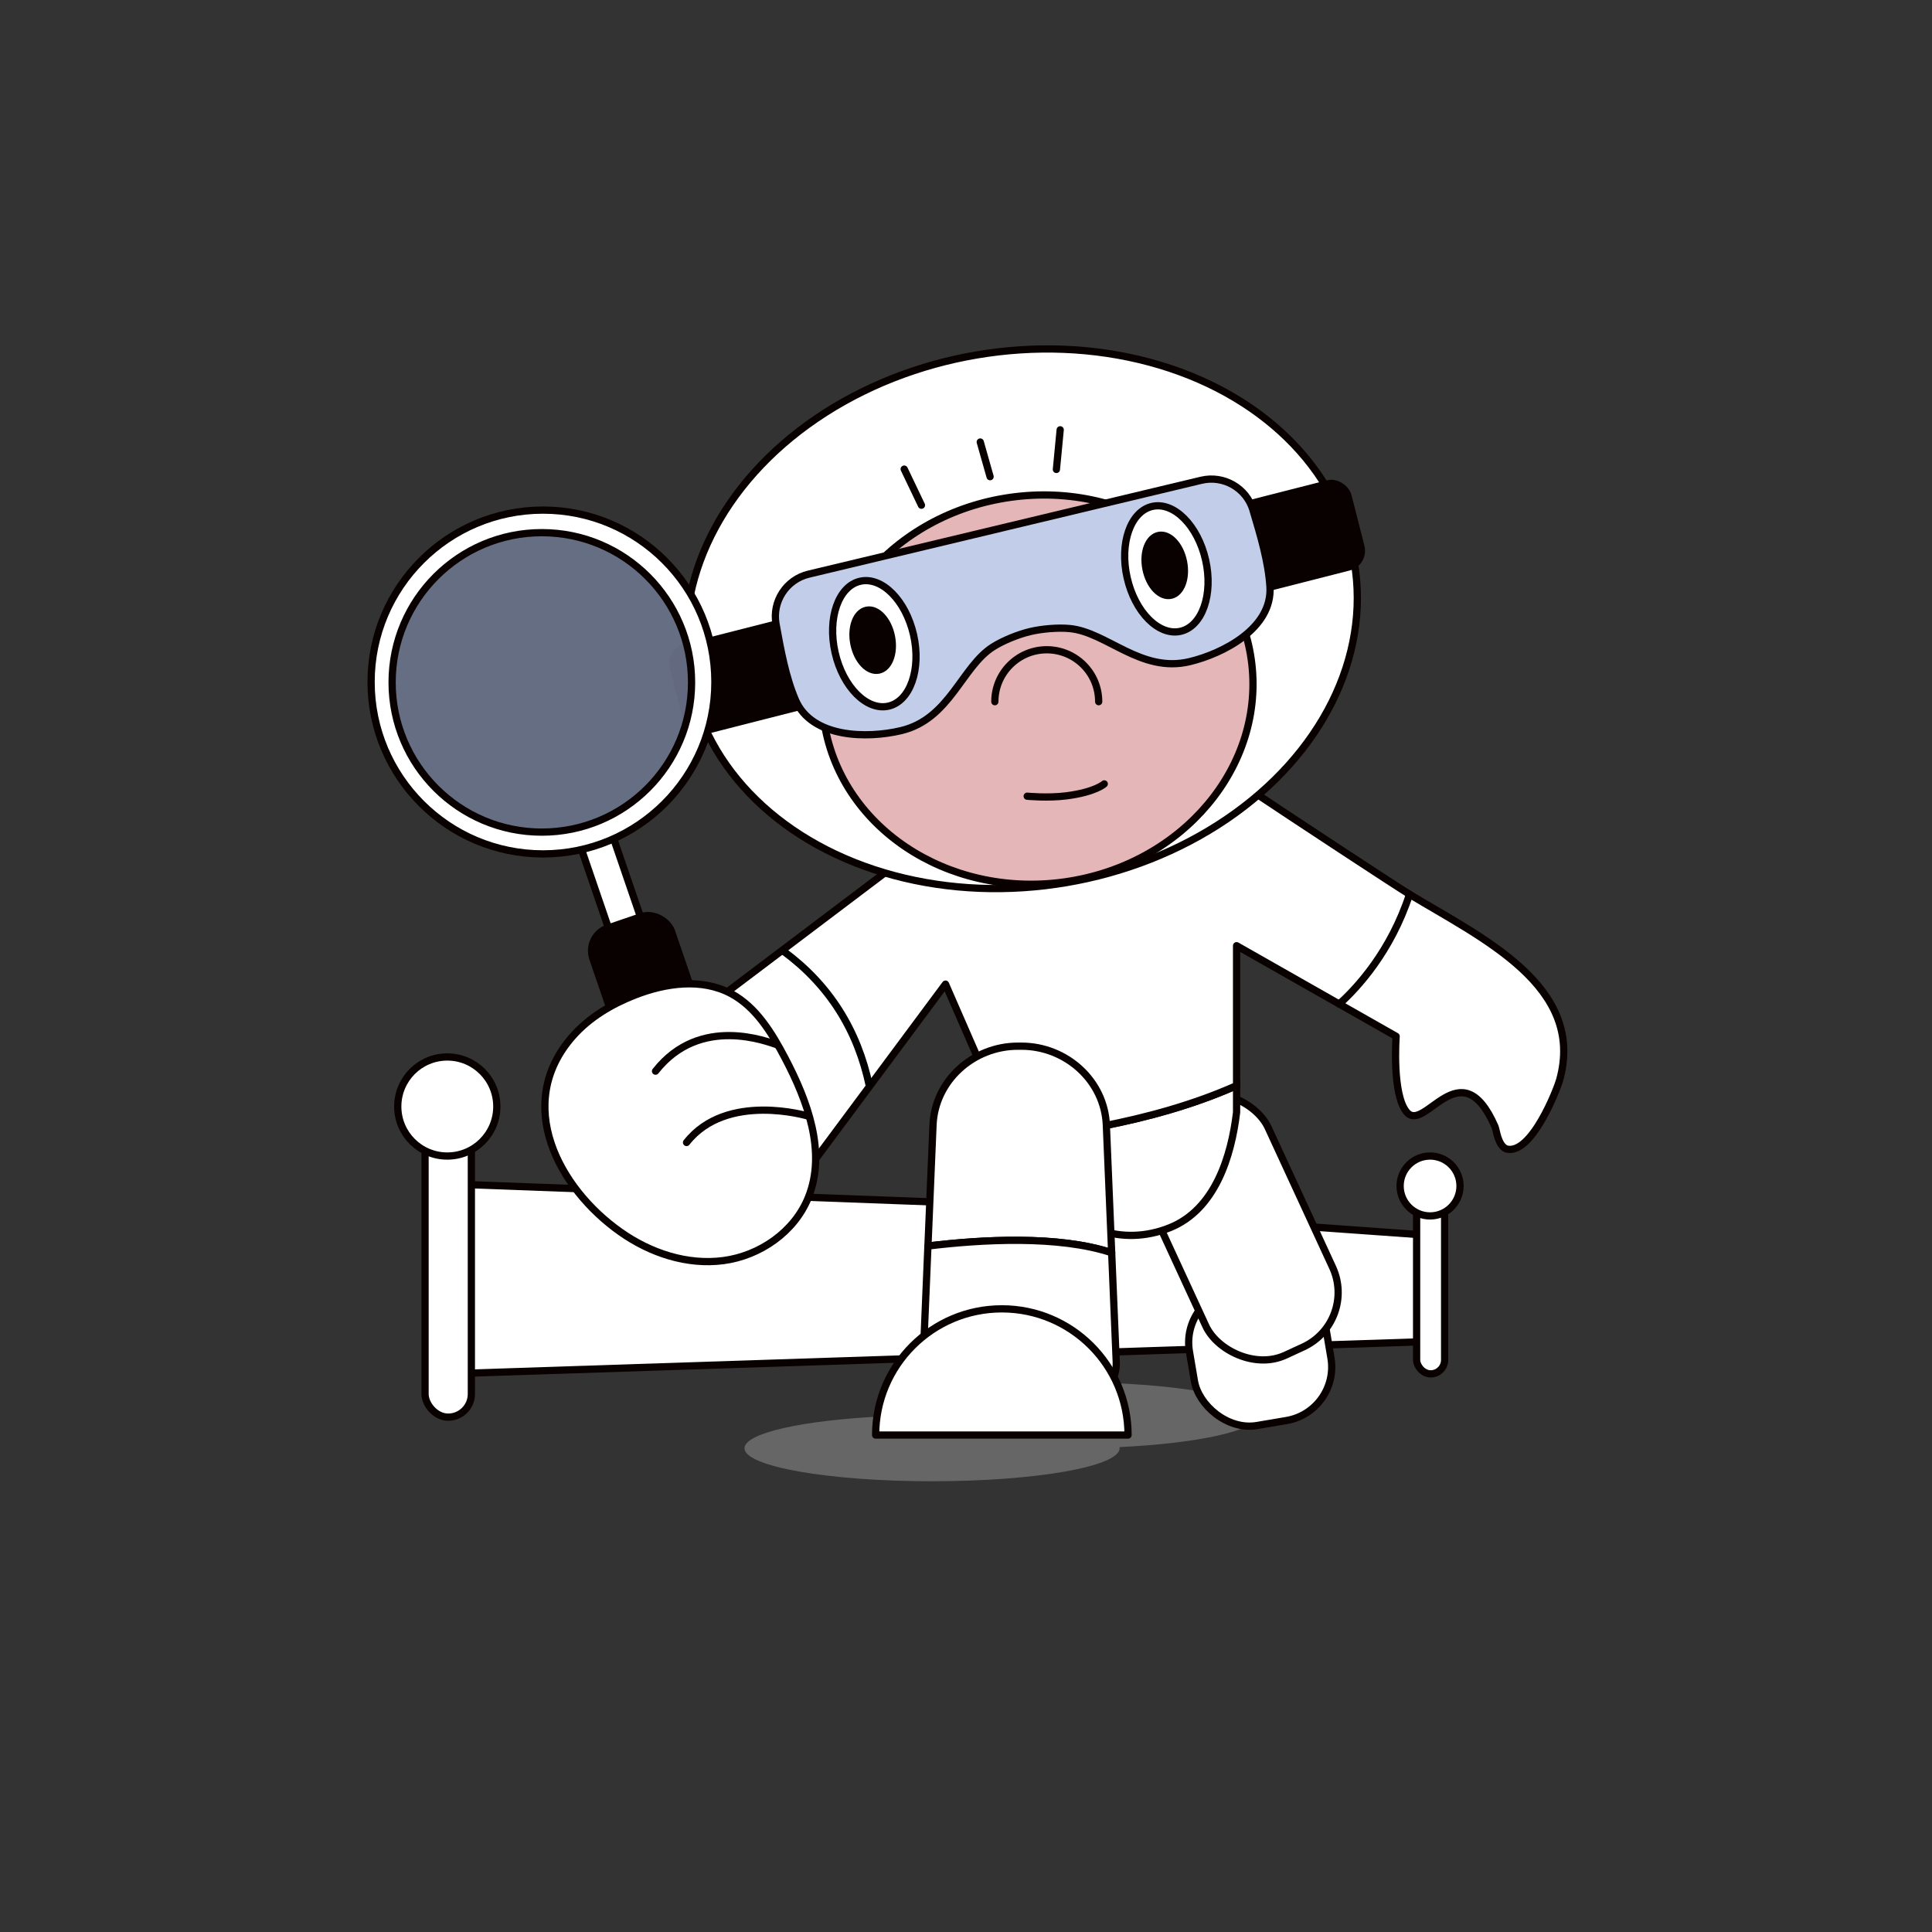
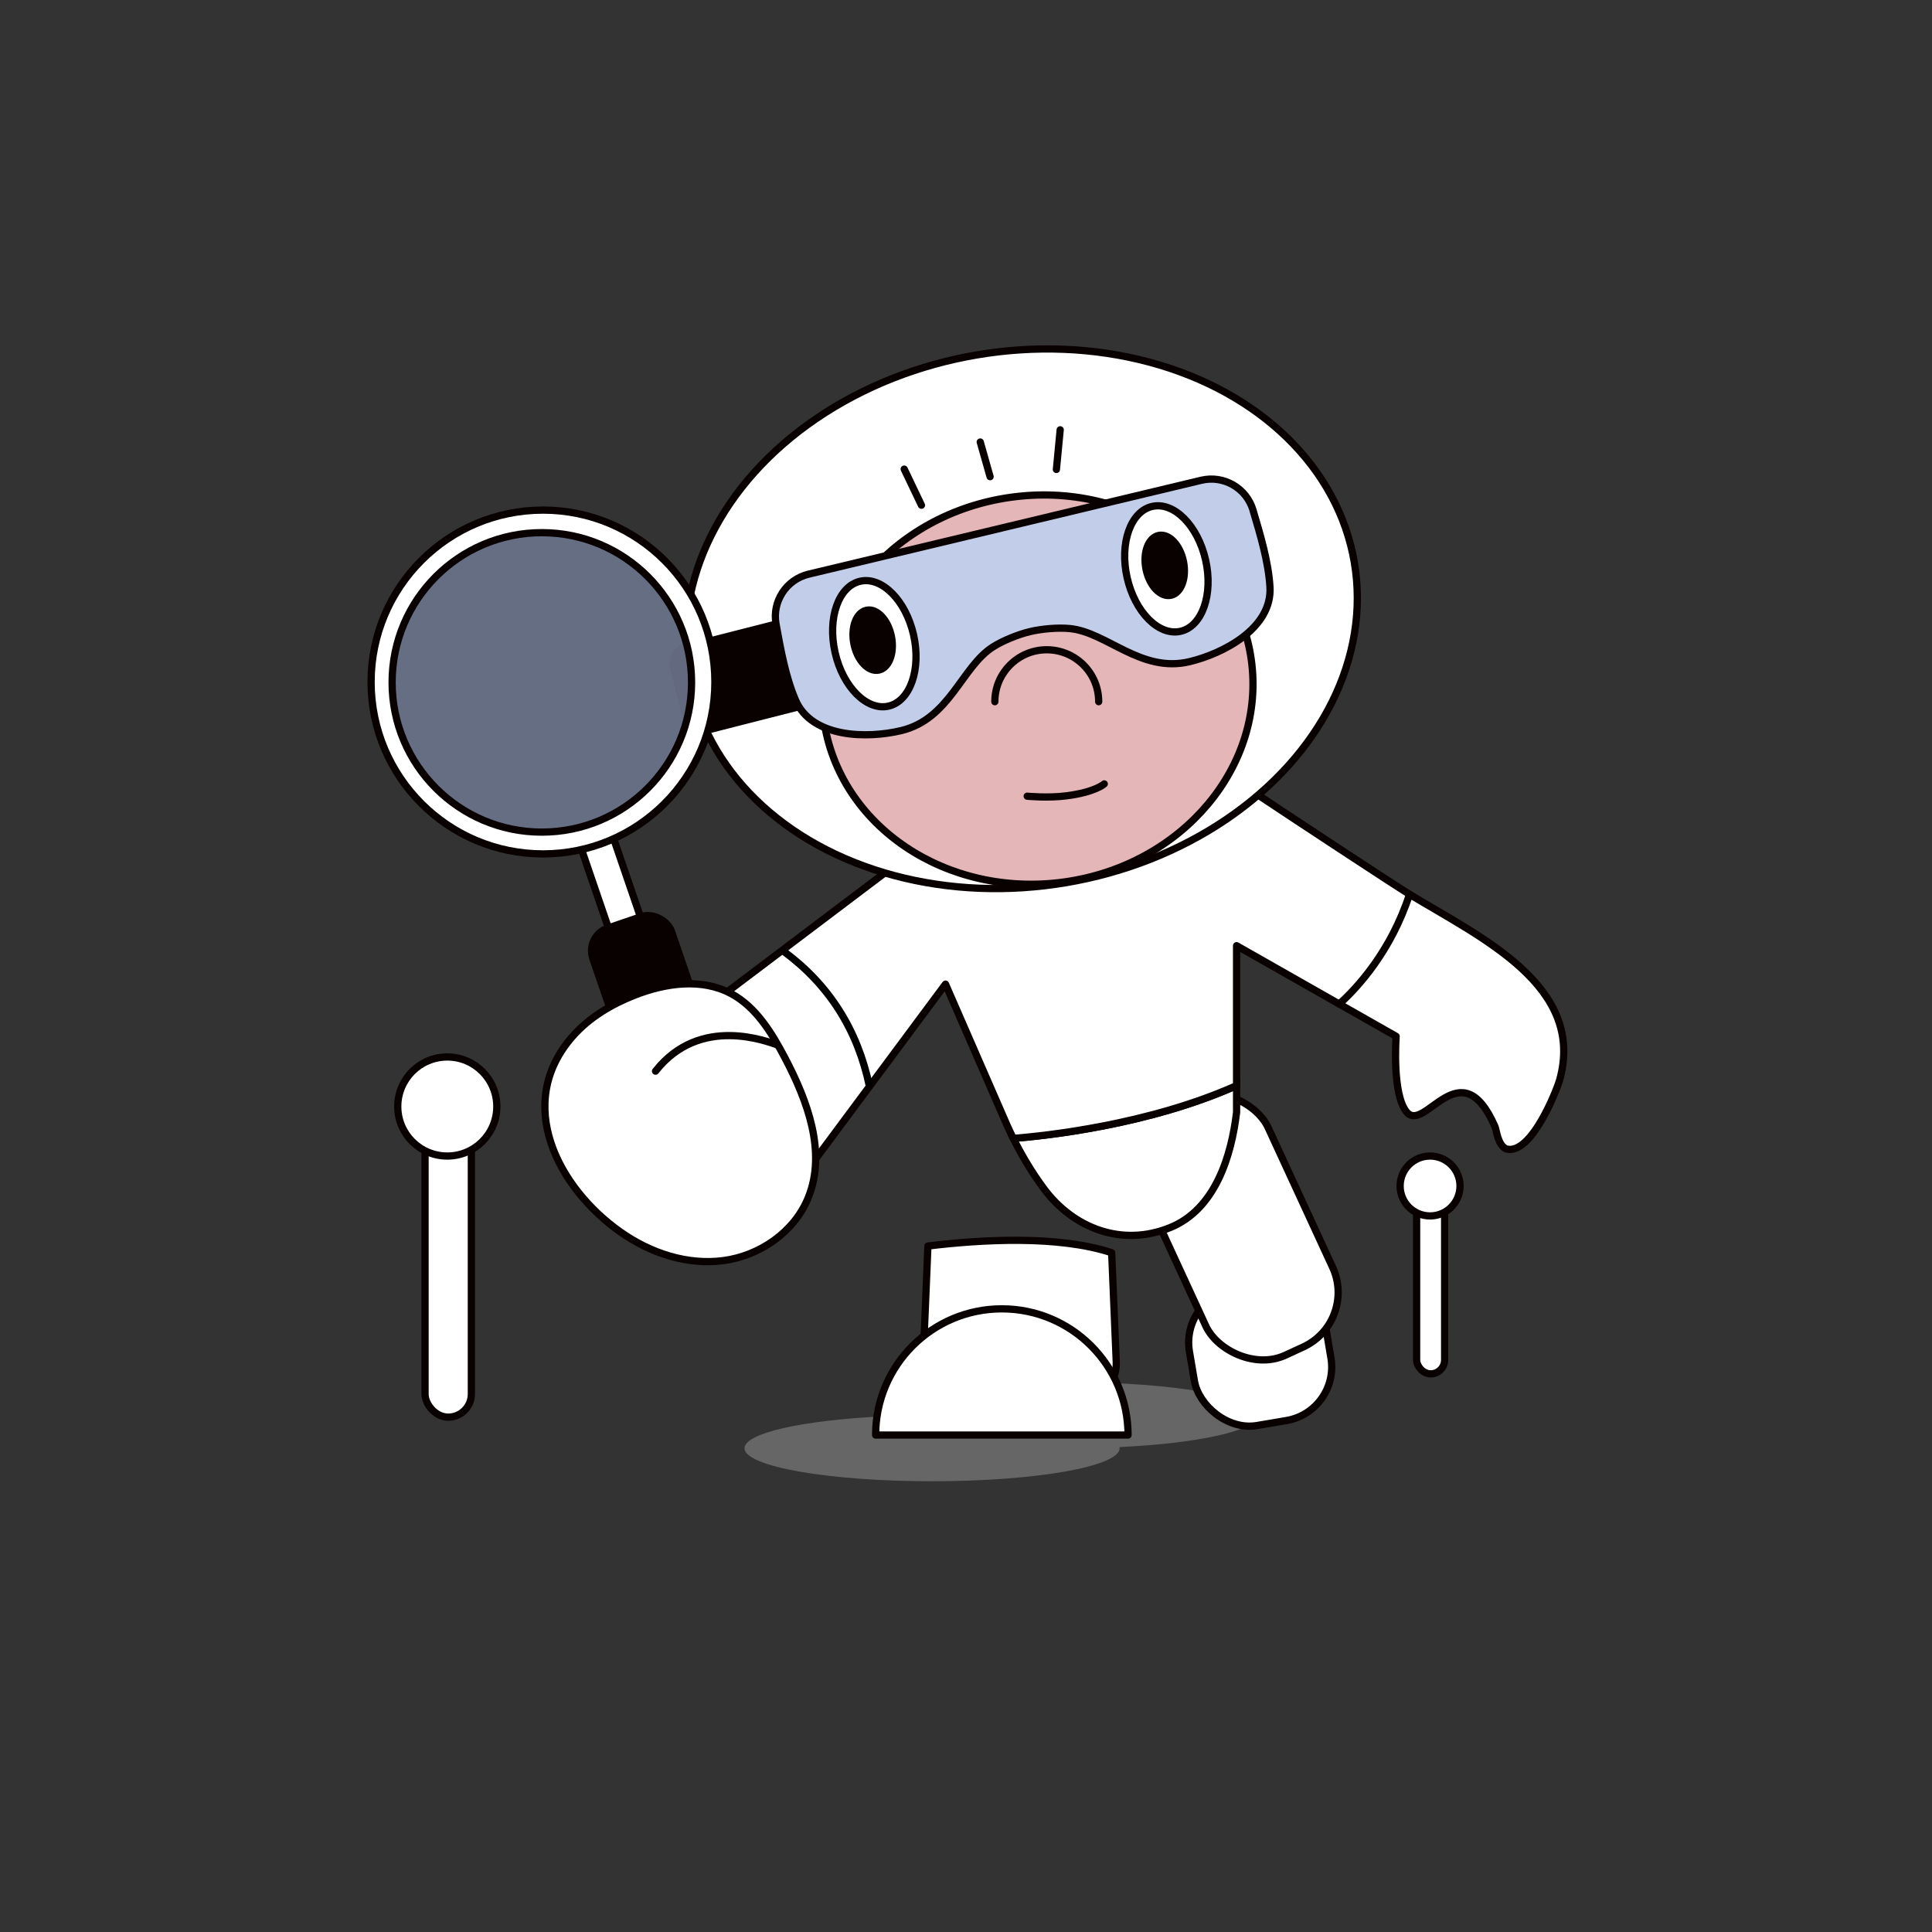
<svg xmlns="http://www.w3.org/2000/svg" id="eA0NtYnc7Qr1" viewBox="0 0 800 800" shape-rendering="geometricPrecision" text-rendering="geometricPrecision">
  <rect x="0" y="0" width="800" height="800" fill="#333333" stroke="none" />
  <style>#eA0NtYnc7Qr11 {animation: eA0NtYnc7Qr11__m 5000ms linear infinite normal forwards}@keyframes eA0NtYnc7Qr11__m { 0% {d: path('M141.956,318.709L125.98,285.11L239.37,199.45C239.37,199.45,343.8,169.54,343.83,169.54C347.18,168.58,363.57,182.72,366.36,184.58C382.37,195.26,425.28,223.53,431.52,227.32C427.62,245.794,408.655,268.43,402.42,272.76L359.9,248.6L359.9,306.53C323.35,322.87,280.59,327.36,267.43,328.4C266.48,326.48,265.56,324.55,264.7,322.6L239.37,264.52L183.904,339.169L141.956,318.709Z');animation-timing-function: cubic-bezier(0.42,0,0.58,1)} 18.182% {d: path('M141.956,318.709L130.004,273.257L239.37,199.45C239.37,199.45,343.8,169.54,343.83,169.54C347.18,168.58,363.57,182.72,366.36,184.58C382.37,195.26,422.694,234.6,428.934,238.39C420.991,255.298,404.818,272.578,393.153,278.788L359.9,248.6L359.9,306.53C323.35,322.87,280.59,327.36,267.43,328.4C266.48,326.48,265.56,324.55,264.7,322.6L239.37,264.52L186,328.385L141.956,318.709Z')} 36.364% {d: path('M141.956,318.709L153.938,240.938L239.37,199.45C239.37,199.45,343.8,169.54,343.83,169.54C347.18,168.58,363.57,182.72,366.36,184.58C382.37,195.26,422.694,234.6,428.934,238.39C418.25,259.761,404.01,270.619,393.153,278.788L359.9,248.6L359.9,306.53C323.35,322.87,280.59,327.36,267.43,328.4C266.48,326.48,265.56,324.55,264.7,322.6L239.37,264.52L189.659,325.717L141.956,318.709Z')} 54.545% {d: path('M141.956,318.709L132.687,265.355L239.37,199.45C239.37,199.45,343.8,169.54,343.83,169.54C347.18,168.58,363.57,182.72,366.36,184.58C382.37,195.26,422.73,234.6,428.97,238.39C418.586,259.71,402.659,272.207,393.175,278.788L359.9,248.6L359.9,306.53C323.35,322.87,280.59,327.36,267.43,328.4C266.48,326.48,265.56,324.55,264.7,322.6L239.37,264.52L187.398,321.196L141.956,318.709Z');animation-timing-function: cubic-bezier(0.42,0,0.58,1)} 81.818% {d: path('M141.956,318.709L125.98,285.11L239.37,199.45C239.37,199.45,343.8,169.54,343.83,169.54C347.18,168.58,363.57,182.72,366.36,184.58C382.37,195.26,425.28,223.53,431.52,227.32C425.816,252.118,410.94,267.805,402.42,272.76L359.9,248.6L359.9,306.53C323.35,322.87,280.59,327.36,267.43,328.4C266.48,326.48,265.56,324.55,264.7,322.6L239.37,264.52L183.904,339.169L141.956,318.709Z')} 100% {d: path('M141.956,318.709L125.98,285.11L239.37,199.45C239.37,199.45,343.8,169.54,343.83,169.54C347.18,168.58,363.57,182.72,366.36,184.58C382.37,195.26,425.28,223.53,431.52,227.32C425.816,252.118,410.94,267.805,402.42,272.76L359.9,248.6L359.9,306.53C323.35,322.87,280.59,327.36,267.43,328.4C266.48,326.48,265.56,324.55,264.7,322.6L239.37,264.52L183.904,339.169L141.956,318.709Z')}} #eA0NtYnc7Qr12_tr {animation: eA0NtYnc7Qr12_tr__tr 5000ms linear infinite normal forwards}@keyframes eA0NtYnc7Qr12_tr__tr { 0% {transform: translate(358.884px,216.189px) rotate(0deg);animation-timing-function: cubic-bezier(0.42,0,0.58,1)} 18.182% {transform: translate(358.884px,216.189px) rotate(8.873deg);animation-timing-function: cubic-bezier(0.42,0,0.58,1)} 54.545% {transform: translate(358.884px,216.189px) rotate(8.873deg);animation-timing-function: cubic-bezier(0.42,0,0.58,1)} 82% {transform: translate(358.884px,216.189px) rotate(0deg)} 100% {transform: translate(358.884px,216.189px) rotate(0deg)}} #eA0NtYnc7Qr13 {animation: eA0NtYnc7Qr13__m 5000ms linear infinite normal forwards}@keyframes eA0NtYnc7Qr13__m { 0% {d: path('M326.206,392.219C344.934,406.056,356.747,424.663,361.646,448.041')} 18.182% {d: path('M322.668,392.375C341.395,406.212,357.997,426.944,362.896,450.321')} 36.364% {d: path('M321.304,389.478C340.031,403.315,358.678,427.506,363.577,450.884')} 54.545% {d: path('M321.304,389.478C340.031,403.315,356.747,424.663,361.646,448.041')} 81.818% {d: path('M326.206,392.219C344.934,406.056,356.747,424.663,361.646,448.041')} 100% {d: path('M326.206,392.219C344.934,406.056,356.747,424.663,361.646,448.041')}} #eA0NtYnc7Qr13_to {animation: eA0NtYnc7Qr13_to__to 5000ms linear infinite normal forwards}@keyframes eA0NtYnc7Qr13_to__to { 0% {transform: translate(183.847px,276.957px)} 18.182% {transform: translate(180.203px,272.766px)} 54.545% {transform: translate(180.203px,272.766px)} 81.818% {transform: translate(183.847px,276.957px)} 100% {transform: translate(183.847px,276.957px)}} #eA0NtYnc7Qr22_ts {animation: eA0NtYnc7Qr22_ts__ts 5000ms linear infinite normal forwards}@keyframes eA0NtYnc7Qr22_ts__ts { 0% {transform: translate(362.04px,266.539px) scale(1,1)} 18.182% {transform: translate(362.04px,266.539px) scale(1,1)} 36.364% {transform: translate(362.04px,266.539px) scale(1.179,1.179)} 54.545% {transform: translate(362.04px,266.539px) scale(1,1)} 100% {transform: translate(362.04px,266.539px) scale(1,1)}} #eA0NtYnc7Qr26 {animation: eA0NtYnc7Qr26__m 5000ms linear infinite normal forwards}@keyframes eA0NtYnc7Qr26__m { 0% {d: path('M-16.66,0C-16.66,-14.647,-9.201,-26.52,0,-26.52C9.201,-26.52,16.66,-14.647,16.66,0C16.66,14.647,9.201,26.52,0,26.52C-9.201,26.52,-16.66,14.647,-16.66,0Z')} 10.909% {d: path('M-16.66,0C-16.66,-14.647,-9.201,-26.52,0,-26.52C9.201,-26.52,16.66,-14.647,16.66,0C16.66,14.647,9.201,26.52,0,26.52C-9.201,26.52,-16.66,14.647,-16.66,0Z')} 18.182% {d: path('M-16.66,0C-16.66,0,-9.022,1.437,0.179,1.437C9.38,1.437,16.66,0,16.66,0C16.66,0,9.275,1.566,0.074,1.566C-9.127,1.566,-16.66,0,-16.66,0Z')} 54.545% {d: path('M-16.66,0C-16.66,0,-9.022,1.437,0.179,1.437C9.38,1.437,16.66,0,16.66,0C16.66,0,9.275,1.566,0.074,1.566C-9.127,1.566,-16.66,0,-16.66,0Z')} 63.636% {d: path('M-16.66,0C-16.66,-14.647,-9.201,-26.52,0,-26.52C9.201,-26.52,16.66,-14.647,16.66,0C16.66,14.647,9.201,26.52,0,26.52C-9.201,26.52,-16.66,14.647,-16.66,0Z')} 100% {d: path('M-16.66,0C-16.66,-14.647,-9.201,-26.52,0,-26.52C9.201,-26.52,16.66,-14.647,16.66,0C16.66,14.647,9.201,26.52,0,26.52C-9.201,26.52,-16.66,14.647,-16.66,0Z')}} #eA0NtYnc7Qr30 {animation: eA0NtYnc7Qr30__m 5000ms linear infinite normal forwards}@keyframes eA0NtYnc7Qr30__m { 0% {d: path('M-16.66,0C-16.66,-14.647,-9.201,-26.52,0,-26.52C9.201,-26.52,16.66,-14.647,16.66,0C16.66,14.647,9.201,26.52,0,26.52C-9.201,26.52,-16.66,14.647,-16.66,0Z')} 10.909% {d: path('M-16.66,0C-16.66,-14.647,-9.201,-26.52,0,-26.52C9.201,-26.52,16.66,-14.647,16.66,0C16.66,14.647,9.201,26.52,0,26.52C-9.201,26.52,-16.66,14.647,-16.66,0Z')} 18.182% {d: path('M-16.66,0C-16.66,0,-9.022,1.437,0.179,1.437C9.38,1.437,16.66,0,16.66,0C16.66,0,9.275,1.566,0.074,1.566C-9.127,1.566,-16.66,0,-16.66,0Z')} 54.545% {d: path('M-16.66,0C-16.66,0,-9.022,1.437,0.179,1.437C9.38,1.437,16.66,0,16.66,0C16.66,0,9.275,1.566,0.074,1.566C-9.127,1.566,-16.66,0,-16.66,0Z')} 63.636% {d: path('M-16.66,0C-16.66,-14.647,-9.201,-26.52,0,-26.52C9.201,-26.52,16.66,-14.647,16.66,0C16.66,14.647,9.201,26.52,0,26.52C-9.201,26.52,-16.66,14.647,-16.66,0Z')} 100% {d: path('M-16.66,0C-16.66,-14.647,-9.201,-26.52,0,-26.52C9.201,-26.52,16.66,-14.647,16.66,0C16.66,14.647,9.201,26.52,0,26.52C-9.201,26.52,-16.66,14.647,-16.66,0Z')}} #eA0NtYnc7Qr32 {animation: eA0NtYnc7Qr32__m 5000ms linear infinite normal forwards}@keyframes eA0NtYnc7Qr32__m { 0% {d: path('M273.195,186.29C273.195,186.29,281.69,187.123,289.438,186.137C301.497,184.602,305.107,181.191,305.107,181.191')} 63.636% {d: path('M273.195,186.29C273.195,186.29,281.69,187.123,289.438,186.137C301.497,184.602,305.107,181.191,305.107,181.191');animation-timing-function: cubic-bezier(0.42,0,0.58,1)} 81.818% {d: path('M243.63,170.9C253.37,180.34,266.65,186.16,281.29,186.16C295.93,186.16,309.2,180.34,318.95,170.9')} 100% {d: path('M243.63,170.9C253.37,180.34,266.65,186.16,281.29,186.16C295.93,186.16,309.2,180.34,318.95,170.9')}} #eA0NtYnc7Qr33_to {animation: eA0NtYnc7Qr33_to__to 5000ms linear infinite normal forwards}@keyframes eA0NtYnc7Qr33_to__to { 0% {transform: translate(285.932px,459.888px)} 18.182% {transform: translate(300.436px,444.253px)} 36.364% {transform: translate(295.235px,457.67px)} 54.545% {transform: translate(300.436px,444.253px)} 81.818% {transform: translate(285.932px,459.888px)} 100% {transform: translate(285.932px,459.888px)}} #eA0NtYnc7Qr33_tr {animation: eA0NtYnc7Qr33_tr__tr 5000ms linear infinite normal forwards}@keyframes eA0NtYnc7Qr33_tr__tr { 0% {transform: rotate(0deg)} 18.182% {transform: rotate(38.071deg)} 54.545% {transform: rotate(38.071deg)} 81.818% {transform: rotate(0deg)} 100% {transform: rotate(0deg)}} #eA0NtYnc7Qr33_ts {animation: eA0NtYnc7Qr33_ts__ts 5000ms linear infinite normal forwards}@keyframes eA0NtYnc7Qr33_ts__ts { 0% {transform: scale(1,1)} 18.182% {transform: scale(1,1)} 36.364% {transform: scale(1.105,1.105)} 54.545% {transform: scale(1,1)} 100% {transform: scale(1,1)}} #eA0NtYnc7Qr51 {animation: eA0NtYnc7Qr51_c_o 5000ms linear infinite normal forwards}@keyframes eA0NtYnc7Qr51_c_o { 0% {opacity: 0} 25.455% {opacity: 0} 34.545% {opacity: 1} 61.818% {opacity: 1} 70.909% {opacity: 0} 100% {opacity: 0}} #eA0NtYnc7Qr54 {animation: eA0NtYnc7Qr54_c_o 5000ms linear infinite normal forwards}@keyframes eA0NtYnc7Qr54_c_o { 0% {opacity: 0} 29.091% {opacity: 0} 38.182% {opacity: 1} 65.455% {opacity: 1} 74.545% {opacity: 0} 100% {opacity: 0}} #eA0NtYnc7Qr57 {animation: eA0NtYnc7Qr57_c_o 5000ms linear infinite normal forwards}@keyframes eA0NtYnc7Qr57_c_o { 0% {opacity: 0} 32.727% {opacity: 0} 41.818% {opacity: 1} 69.091% {opacity: 1} 78.182% {opacity: 0} 100% {opacity: 0}} #eA0NtYnc7Qr60 {animation: eA0NtYnc7Qr60_c_o 5000ms linear infinite normal forwards}@keyframes eA0NtYnc7Qr60_c_o { 0% {opacity: 0} 36.364% {opacity: 0} 45.455% {opacity: 1} 72.727% {opacity: 1} 81.818% {opacity: 0} 100% {opacity: 0}}</style>
  <path d="M368.62,443.03c0-7.55-34.77-13.67-77.66-13.67s-77.66,6.12-77.66,13.67c0,.16.02.32.05.48-32.97,1.58-57.21,6.89-57.21,13.19c0,7.55,34.77,13.67,77.66,13.67s77.66-6.12,77.66-13.67c0-.16-.02-.32-.05-.48c32.97-1.58,57.21-6.89,57.21-13.19Z" transform="translate(152.143 142.991)" opacity="0.7" fill="#7d7d7d" stroke-linejoin="round" />
-   <polygon points="37.04,347.36 259.8,355.66 440.02,368.56 440.55,412.48 33.45,425.89 37.04,347.36" transform="translate(152.143 142.991)" fill="#fff" stroke="#090000" stroke-width="3" stroke-linejoin="round" stroke-miterlimit="10" />
  <g transform="translate(152.143 142.991)">
    <rect width="11.6" height="81.74" rx="5.8" ry="5.8" transform="translate(434.45 344.16)" fill="#fff" stroke="#090000" stroke-width="3" stroke-miterlimit="10" />
    <circle r="12.4" transform="translate(440.02 348.1)" fill="#fff" stroke="#090000" stroke-width="3" stroke-miterlimit="10" />
  </g>
  <rect width="57.33" height="57.33" rx="22.48" ry="22.48" transform="matrix(.986-.167 0.167 0.986 488.769 537.502)" fill="#fff" stroke="#090000" stroke-width="3" stroke-linejoin="round" stroke-miterlimit="10" />
  <rect width="57.85" height="113.34" rx="24.84" ry="24.84" transform="matrix(.908-.419 0.419 0.908 462.197 468.662)" fill="#fff" stroke="#090000" stroke-width="3" stroke-linejoin="round" stroke-miterlimit="10" />
  <g transform="translate(152.143 142.991)">
    <path d="M279.96,349.01c12.26,16.62,32.35,24.39,52.3,16.37c18.73-7.54,25.46-29.51,27.64-47.78v-11.09c-36.55,16.33-79.31,20.83-92.47,21.87c3.58,7.21,7.79,14.21,12.53,20.63Z" fill="#fff" stroke="#090000" stroke-width="3" stroke-miterlimit="10" />
    <path id="eA0NtYnc7Qr11" d="M141.956,318.709L125.98,285.11l113.39-85.66c0,0,104.43-29.91,104.46-29.91c3.35-.96,19.74,13.18,22.53,15.04c16.01,10.68,58.92,38.95,65.16,42.74-3.9,18.474-22.865,41.11-29.1,45.44L359.9,248.6v57.93c-36.55,16.34-79.31,20.83-92.47,21.87-.95-1.92-1.87-3.85-2.73-5.8l-25.33-58.08-55.466,74.649-41.948-20.46Z" fill="#fff" stroke="#090000" stroke-width="3" stroke-linejoin="round" stroke-miterlimit="10" />
    <g id="eA0NtYnc7Qr12_tr" transform="translate(358.884,216.189) rotate(0)">
      <path d="M431.52,227.32c-7.77,23.76-21.66,38.73-29.1,45.43l23.55,13.38c0,0-1.817,24.292,4.46,31.47c7.511,8.589,22.277-26.534,36.459,5.894.645,1.475,1.148,7.601,4.611,9.246c10.553,2.96,21.245-25.229,22.12-28.34c11.009-39.124-32.36-59.03-62.1-77.08Z" transform="translate(-358.884,-216.189)" fill="#fff" stroke="#090000" stroke-width="3" stroke-linejoin="round" stroke-miterlimit="10" />
    </g>
    <g id="eA0NtYnc7Qr13_to" transform="translate(183.847,276.957)">
      <path id="eA0NtYnc7Qr13" d="M326.206,392.219c18.727,13.837,30.54,32.445,35.439,55.822" transform="translate(-337.626,-418.193)" fill="none" stroke="#000" stroke-width="3" />
    </g>
  </g>
  <ellipse rx="139.74" ry="110.81" transform="matrix(.986-.167 0.167 0.986 423.015 256.222)" fill="#fff" stroke="#090000" stroke-width="3" stroke-linejoin="round" stroke-miterlimit="10" />
-   <rect width="83.03" height="35.52" rx="6.92" ry="6.92" transform="matrix(.969-.247 0.247 0.969 476.001 219.156)" fill="#090000" stroke="#090000" stroke-width="3" stroke-linecap="round" stroke-linejoin="round" />
  <rect width="83.03" height="35.52" rx="6.92" ry="6.92" transform="matrix(.969-.247 0.247 0.969 277.158 269.677)" fill="#090000" stroke="#090000" stroke-width="3" stroke-linecap="round" stroke-linejoin="round" />
  <ellipse rx="89.4" ry="80.43" transform="matrix(.99-.139 0.139 0.99 429.615 285.557)" fill="#e5b6b7" stroke="#090000" stroke-width="3" stroke-linejoin="round" stroke-miterlimit="10" />
  <line x1="222.27" y1="51.26" x2="229.41" y2="66.21" transform="translate(152.143 142.991)" fill="none" stroke="#090000" stroke-width="3" stroke-linecap="round" stroke-linejoin="round" />
  <line x1="286.86" y1="34.98" x2="285.29" y2="51.39" transform="translate(152.143 142.991)" fill="none" stroke="#090000" stroke-width="3" stroke-linecap="round" stroke-linejoin="round" />
  <line x1="253.76" y1="40.04" x2="257.83" y2="54.39" transform="translate(152.143 142.991)" fill="none" stroke="#090000" stroke-width="3" stroke-linecap="round" stroke-linejoin="round" />
  <path d="M366.7,68.22c-2.74-9.14-12.14-14.56-21.42-12.34L265.56,74.94l-3.12.75-79.72,19.06c-9.28,2.22-15.21,11.3-13.52,20.69c1.97,10.9,4.02,22.07,8.08,31.49c6.8,15.76,29.76,15.95,43.72,12.61c20.17-4.82,24.998-26.386,38.03-34.66c4.194-2.662,10.469-5.176,15.3-6.33c4.832-1.154,11.565-1.749,16.51-1.27c15.363,1.487,29.42,18.53,49.59,13.71c13.96-3.34,34.36-13.89,33.29-31.02-.64-10.23-3.86-21.13-7.03-31.74Z" transform="translate(152.143 142.991)" fill="#c2cee9" stroke="#090000" stroke-width="3" stroke-linecap="round" stroke-linejoin="round" />
  <g id="eA0NtYnc7Qr22_ts" transform="translate(362.04,266.539) scale(1,1)">
    <g transform="translate(-209.897,-123.548)">
      <ellipse rx="16.66" ry="26.52" transform="matrix(.975-.221 0.221 0.975 209.897 123.548)" fill="#fff" stroke="#090000" stroke-width="3" stroke-linecap="round" stroke-linejoin="round" />
      <ellipse rx="7.92" ry="12.65" transform="matrix(.98-.197 0.197 0.98 209.211 122.089)" fill="#090000" stroke="#090000" stroke-width="3" stroke-linecap="round" stroke-linejoin="round" />
    </g>
  </g>
  <g transform="translate(152.143 142.991)">
    <path id="eA0NtYnc7Qr26" d="M-16.66,0c0-14.647,7.459-26.52,16.66-26.52s16.66,11.873,16.66,26.52-7.459,26.52-16.66,26.52-16.66-11.873-16.66-26.52Z" transform="matrix(.975-.221 0.221 0.975 330.828 92.564)" fill="#fff" stroke="#090000" stroke-width="3" stroke-linecap="round" stroke-linejoin="round" />
    <g mask="url(#eA0NtYnc7Qr29)">
      <ellipse rx="7.92" ry="12.65" transform="matrix(.98-.197 0.197 0.98 330.151 91.116)" fill="#090000" stroke="#090000" stroke-width="3" stroke-linecap="round" stroke-linejoin="round" />
      <mask id="eA0NtYnc7Qr29" transform="translate(0 0)">
        <path id="eA0NtYnc7Qr30" d="M-16.66,0c0-14.647,7.459-26.52,16.66-26.52s16.66,11.873,16.66,26.52-7.459,26.52-16.66,26.52-16.66-11.873-16.66-26.52Z" transform="matrix(.975-.221 0.221 0.975 330.828 92.564)" fill="#fff" stroke="#090000" stroke-width="0" stroke-linecap="round" stroke-linejoin="round" />
      </mask>
    </g>
  </g>
  <path d="M259.8,147.56c0-11.87,9.62-21.5,21.5-21.5s21.5,9.62,21.5,21.5" transform="translate(152.143 142.991)" fill="none" stroke="#090000" stroke-width="3" stroke-linecap="round" stroke-linejoin="round" />
  <path id="eA0NtYnc7Qr32" d="M273.195,186.29c0,0,8.495.833,16.243-.153c12.059-1.535,15.669-4.946,15.669-4.946" transform="translate(152.143 143.4)" fill="none" stroke="#090000" stroke-width="3" stroke-linecap="round" stroke-linejoin="round" />
  <g id="eA0NtYnc7Qr33_to" transform="translate(285.932,459.888)">
    <g id="eA0NtYnc7Qr33_tr" transform="rotate(0)">
      <g id="eA0NtYnc7Qr33_ts" transform="scale(1,1)">
        <g transform="translate(-285.932,-459.888)">
          <g transform="translate(152.143 142.991)">
            <path d="M0,28.02L14.03,29.145L14.03,82.27c0,3.877-3.141,7.02-7.015,7.02s-7.015-3.143-7.015-7.02l0-54.25Z" transform="matrix(.946-.324 0.324 0.946 77.877 177.277)" fill="#fff" stroke="#090000" stroke-width="3" stroke-miterlimit="10" />
            <circle r="62" transform="matrix(1.076 0 0 1.076 72.22 139.57)" opacity="0.92" fill="#6b738b" stroke="#090000" stroke-width="3" stroke-linecap="round" stroke-linejoin="round" />
            <path d="M1.52,139.41c0-39.312,31.868-71.18,71.18-71.18s71.18,31.868,71.18,71.18-31.868,71.18-71.18,71.18-71.18-31.868-71.18-71.18Zm70.7,62.16c34.242,0,62-27.758,62-62s-27.758-62-62-62-62,27.758-62,62s27.758,62,62,62Z" fill="#fff" stroke="#090000" stroke-width="3" stroke-miterlimit="10" />
            <rect width="34.44" height="128.84" rx="9.89" ry="9.89" transform="matrix(.946-.324 0.324 0.946 90.137 244.534)" fill="#090000" stroke="#090000" stroke-width="3" stroke-linecap="round" stroke-linejoin="round" />
          </g>
          <g transform="translate(152.143 142.991)">
            <path d="M84.95,286.17c6.93-7.89,16.15-13.34,25.78-17.11c12.85-5.03,27.75-7.09,39.84-.63c10.32,5.52,16.88,16.26,22.41,26.8c9.25,17.64,17.12,38.74,9.65,57.47-5.77,14.47-20.2,24.3-35.21,26.29s-30.28-3.11-42.67-11.86c-25.73-18.15-44.3-53.09-19.8-80.97Z" fill="#fff" stroke="#090000" stroke-width="3" stroke-linejoin="round" stroke-miterlimit="10" />
            <path d="M169.57,289.6c-3.55-1.07-31.75-12.63-50.27,10.95" fill="#fff" stroke="#090000" stroke-width="3" stroke-linecap="round" stroke-miterlimit="10" />
-             <path d="M182.41,319.14c0,0-33.68-10.16-50.27,10.95" fill="#fff" stroke="#090000" stroke-width="3" stroke-linecap="round" stroke-miterlimit="10" />
          </g>
        </g>
      </g>
    </g>
  </g>
  <g transform="translate(152.143 142.991)">
-     <path d="M308.18,375.75l-2.21-52.91c-.76-18.26-16.58-32.63-35.16-32.63h-1.45c-18.59,0-34.4,14.37-35.16,32.63l-2.1,50.13c22.14-2.69,53.96-4.53,76.09,2.78Z" fill="#fff" stroke="#090000" stroke-width="3" stroke-linejoin="round" stroke-miterlimit="10" />
    <path d="M232.09,372.96l-2.01,47.99c-.35,8.3,5.72,15.19,13.49,15.19h53.01c7.77,0,13.83-6.9,13.49-15.19l-1.89-45.21c-22.13-7.31-53.95-5.47-76.09-2.78Z" fill="#fff" stroke="#090000" stroke-width="3" stroke-linejoin="round" stroke-miterlimit="10" />
  </g>
  <path d="M262.7,398.97c-28.86,0-52.26,23.4-52.26,52.26h104.52c0-28.86-23.4-52.26-52.26-52.26Z" transform="translate(152.143 142.991)" fill="#fff" stroke="#090000" stroke-width="3" stroke-linejoin="round" stroke-miterlimit="10" />
  <g transform="translate(152.143 142.991)">
    <rect width="19.18" height="135.14" rx="9.59" ry="9.59" transform="translate(23.86 308.68)" fill="#fff" stroke="#090000" stroke-width="3" stroke-miterlimit="10" />
    <circle r="20.51" transform="translate(33.07 315.19)" fill="#fff" stroke="#090000" stroke-width="3" stroke-miterlimit="10" />
  </g>
  <g transform="translate(152.143 142.991)" opacity="0.7">
    <g id="eA0NtYnc7Qr51" opacity="0">
      <path d="M448.61,460.87l-25.11-.77c-2-.06-4.99.75-5.25,1.41-.35.89-1.57,1.93-3.63,3.02-3.07,1.64-7.78,3.3-9.78,5.02-1.22,1.05-1.33,2.04-.83,2.91.82,1.43,3.33,2.64,7.63,3.15c4.58.55,11.18.23,17.33-1.07c6.38-1.35,11.23-3.5,14.06-5.55c2.72-1.97,3.73-3.83,4.66-5.58.51-.95.43-1.65.92-2.55Z" fill="#7d7d7d" />
      <path d="M423.1,458.18c6.16.19,13.13.29,20.97.31c3.42-2.35,1.28-4.31-4.14-4.75-1.07-.09-2.31-.12-3.81,0-2.8.24-6.02,1.04-8.15,1.83-2.15.8-3.56,1.79-4.88,2.61Z" fill="#7d7d7d" />
    </g>
    <g id="eA0NtYnc7Qr54" opacity="0">
      <path d="M349.16,466.95l25.49,2.44c2.25.22,2.79,1.33.91,1.95-2.52.83-4.64,1.93-6.11,3.23-2.27,2-2.95,4.4-6.78,6.42-2.39,1.26-5.8,2.25-9.44,2.99-5.98,1.22-12.78,1.84-18.69,1.39s-10.67-2.09-11.44-4.41c-.75-2.27,2.22-4.84,6.32-6.93c3.84-1.95,8.6-3.55,13.01-5.02c2.39-.8,4.48-1.32,6.72-2.07Z" fill="#7d7d7d" />
      <path d="M381.12,467.82c-6.86-.61-13.91-1.34-21.1-2.21c3.82-2.15,11.37-3.43,17.73-3.25c1.28.04,2.59.13,3.68.38c2.06.47,2.93,1.45,2.71,2.33s-1.82,1.89-3.02,2.75Z" fill="#7d7d7d" />
    </g>
    <g id="eA0NtYnc7Qr57" opacity="0">
      <path d="M308.18,495.63l-29.72-.59c-2.37-.05-6.15,1.09-6.63,1.98-.65,1.2-2.38,2.61-5.13,4.12-4.12,2.26-10.23,4.6-13.12,6.97-1.77,1.45-2.17,2.8-1.8,3.98.6,1.95,3.3,3.55,8.37,4.17c5.4.66,13.46.1,21.23-1.8c8.03-1.96,14.38-4.98,18.26-7.81c3.72-2.72,5.35-5.24,6.86-7.59.82-1.28.89-2.21,1.68-3.43Z" fill="#7d7d7d" />
      <path d="M278.47,492.48c7.29.14,15.55.16,24.87.05c4.59-3.18,2.5-5.73-3.8-6.22-1.24-.1-2.7-.12-4.51.07-3.37.37-7.38,1.47-10.11,2.56-2.75,1.09-4.68,2.43-6.45,3.55Z" fill="#7d7d7d" />
    </g>
    <g id="eA0NtYnc7Qr60" opacity="0">
-       <path d="M189.03,507.95l29.94,2.83c2.65.25,2.9,1.73.42,2.59-3.35,1.16-6.31,2.67-8.57,4.46-3.48,2.75-5.19,6.02-10.62,8.84-3.4,1.77-7.95,3.18-12.7,4.27-7.82,1.79-16.45,2.78-23.55,2.28-7.28-.52-12.31-2.67-12.29-5.84.02-3.09,4.71-6.65,10.58-9.55c5.47-2.71,11.9-4.94,17.83-6.99c3.21-1.11,5.94-1.85,8.94-2.89Z" fill="#7d7d7d" />
      <path d="M227.33,508.57c-8.06-.69-16.31-1.56-24.67-2.59c5.39-2.92,14.93-4.73,22.5-4.6c1.53.03,3.07.13,4.29.44c2.31.59,3.03,1.87,2.46,3.04-.58,1.2-2.84,2.55-4.58,3.71Z" fill="#7d7d7d" />
    </g>
  </g>
</svg>